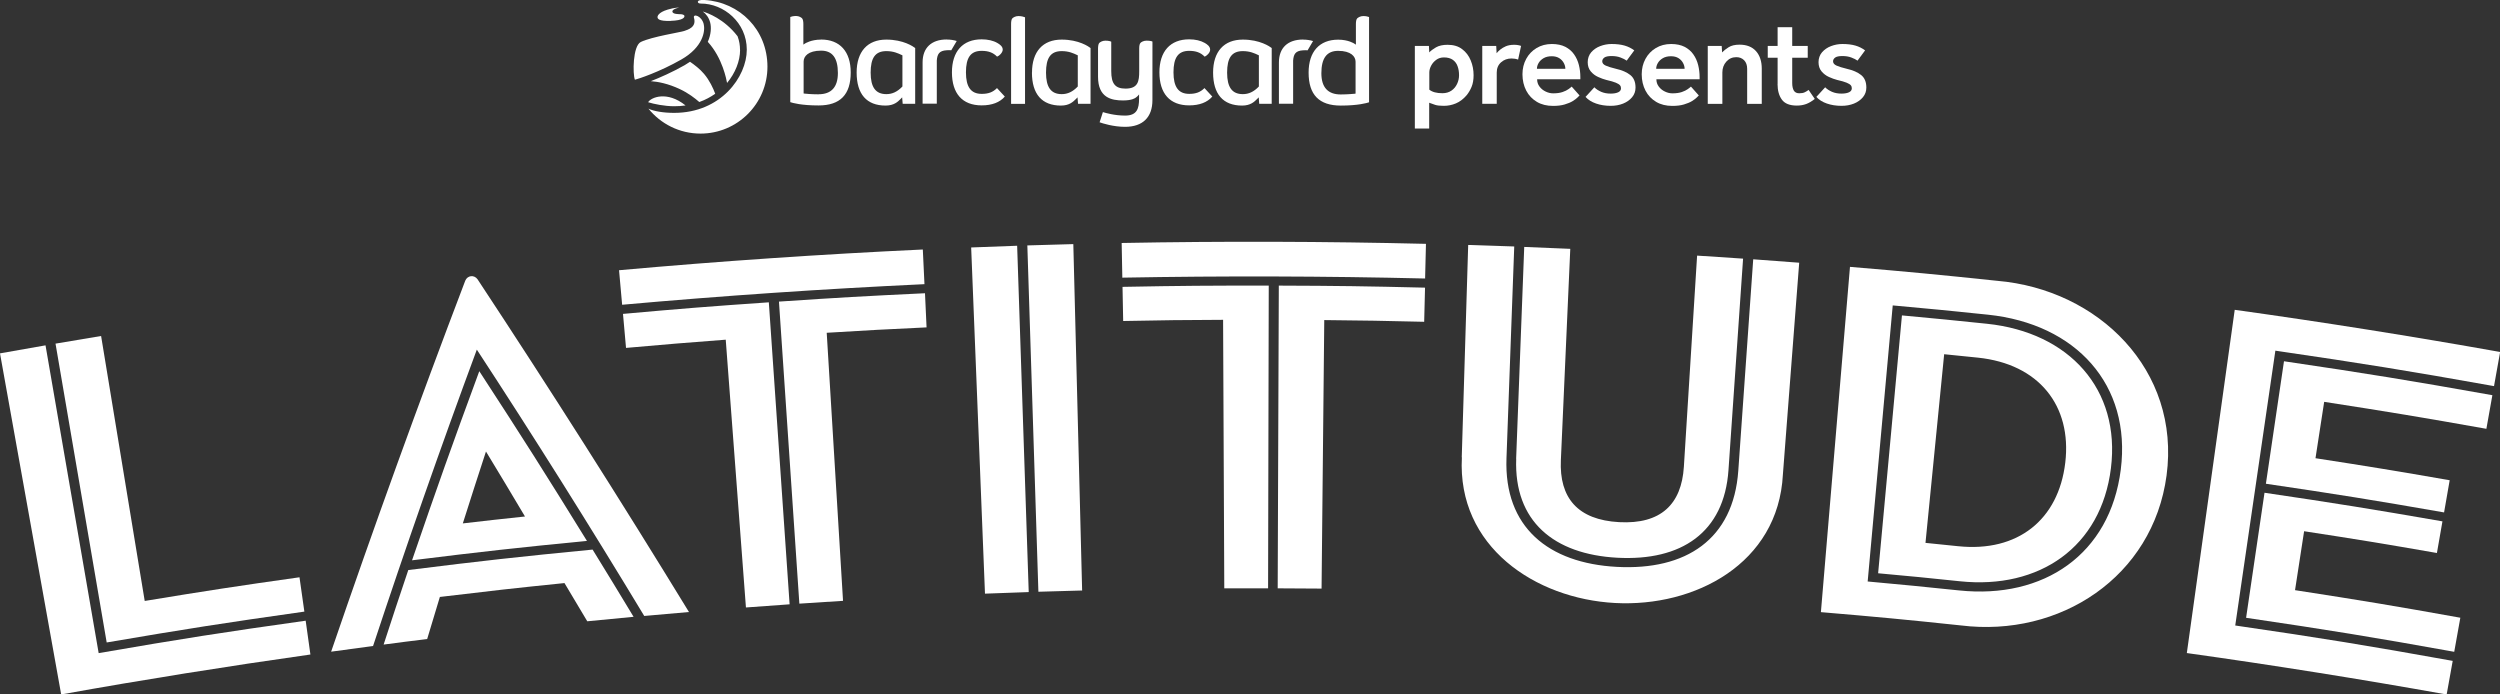
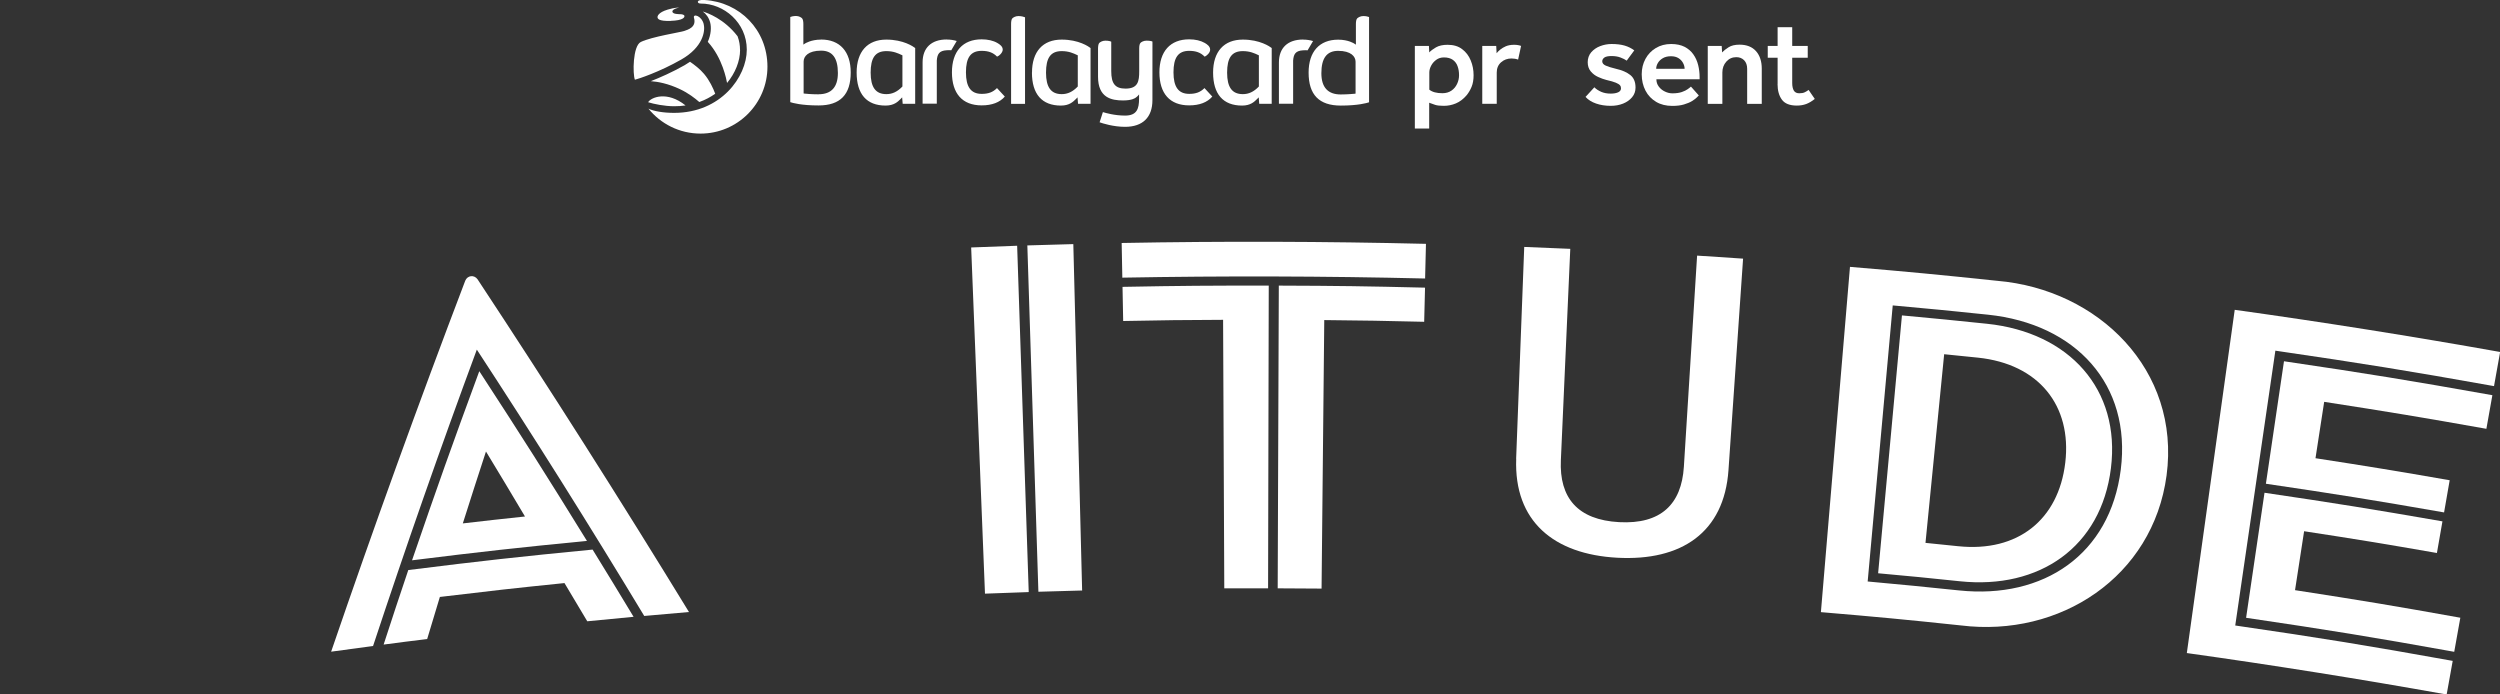
<svg xmlns="http://www.w3.org/2000/svg" id="Layer_1" viewBox="0 0 380.06 105.57">
  <rect x="0" y="0" width="380.06" height="105.57" fill="#333333" stroke="none" />
  <defs>
    <style>.cls-1{fill:#fff;stroke-width:0px;}</style>
  </defs>
-   <path class="cls-1" d="m46.27,92.98c-12.04,1.7-18.05,2.64-30.05,4.69-2.59-15.14-5.18-30.29-7.78-45.43,2.77-.47,4.16-.71,6.93-1.16,2.21,13.43,4.42,26.86,6.63,40.28,9.4-1.55,14.11-2.27,23.53-3.6.29,2.09.44,3.13.74,5.22M0,53.72c2.77-.5,4.15-.74,6.92-1.22,2.7,15.6,5.4,31.2,8.08,46.79,12.56-2.17,18.86-3.16,31.47-4.93.29,2.06.43,3.08.72,5.14-12.67,1.79-25.3,3.81-37.89,6.07C6.2,88.28,3.1,71,0,53.72" />
  <path class="cls-1" d="m70.36,79.57c3.78-.44,5.67-.65,9.45-1.05-2.35-3.96-3.54-5.93-5.93-9.88-1.43,4.37-2.13,6.56-3.52,10.93m2.51-23.13c6.68,10.26,9.95,15.42,16.36,25.79-10.65,1.04-15.96,1.63-26.59,2.95,3.95-11.51,5.99-17.26,10.22-28.74m12.96,32.2c-7.59.77-11.37,1.2-18.95,2.11-.78,2.56-1.16,3.84-1.93,6.4-2.65.32-3.97.49-6.62.84,1.48-4.54,2.22-6.8,3.75-11.33,11.19-1.4,16.8-2.02,28.02-3.11,2.51,4.08,3.76,6.13,6.23,10.22-2.82.26-4.22.4-7.04.68-1.37-2.32-2.07-3.48-3.46-5.8m-29.11,9.56c-2.55.33-3.82.51-6.37.86,6.48-18.93,13.27-37.7,20.39-56.4.34-.82,1.36-.93,1.87-.21,11.01,16.69,21.71,33.53,32.14,50.58-2.72.23-4.08.35-6.8.6-8.24-13.65-16.72-27.15-25.45-40.49-5.53,14.93-10.78,29.95-15.78,45.07" />
-   <path class="cls-1" d="m121.52,91.76c-1.03-15.3-2.06-30.61-3.1-45.91,8.87-.6,13.31-.85,22.2-1.27.1,2.08.15,3.11.24,5.19-6.07.28-9.11.45-15.18.82.83,13.58,1.66,27.16,2.48,40.75-2.66.16-3.99.25-6.65.43m-11.18-40.13c-6.07.46-9.09.71-15.16,1.25-.18-2.07-.28-3.1-.46-5.17,8.87-.8,13.3-1.15,22.17-1.76,1.06,15.3,2.11,30.6,3.16,45.91-2.66.18-3.99.28-6.64.48-1.02-13.57-2.05-27.14-3.07-40.71m30.21-8.44c-15.34.72-30.66,1.76-45.96,3.13-.19-2.1-.29-3.15-.47-5.25,15.37-1.38,30.77-2.43,46.18-3.15.1,2.11.15,3.16.25,5.26" />
  <path class="cls-1" d="m157.86,89.96c-.56-17.55-1.12-35.1-1.68-52.65,2.8-.09,4.2-.13,6.99-.2.45,17.55.89,35.11,1.34,52.66-2.66.07-3.99.11-6.66.19m-10.21-52.34c2.8-.11,4.2-.16,6.99-.26.59,17.55,1.17,35.1,1.76,52.65-2.66.09-3.99.14-6.65.24-.7-17.54-1.4-35.09-2.1-52.63" />
  <path class="cls-1" d="m194.24,89.44c.06-15.34.1-30.68.17-46.02,8.89.03,13.34.09,22.23.31-.05,2.07-.08,3.11-.13,5.19-6.07-.15-9.12-.2-15.19-.26-.14,13.61-.27,27.21-.41,40.82-2.66-.02-4-.03-6.66-.04m-8.3-40.82c-6.08.02-9.12.06-15.2.18-.04-2.08-.06-3.12-.1-5.19,8.89-.17,13.33-.2,22.23-.19-.03,15.34-.06,30.68-.1,46.02-2.67,0-3.99,0-6.66,0-.06-13.61-.12-27.22-.18-40.82m30.72-6.28c-15.34-.37-30.69-.41-46.04-.13-.04-2.11-.06-3.16-.1-5.27,15.42-.29,30.85-.24,46.26.13-.05,2.11-.08,3.16-.13,5.26" />
-   <path class="cls-1" d="m230.49,69.74c.49-12.88.74-19.32,1.23-32.2,2.8.11,4.2.16,7,.29-.57,12.85-.86,19.27-1.43,32.12-.26,5.73,2.55,9.09,8.87,9.43,6.32.34,9.47-2.71,9.83-8.43.8-12.84,1.2-19.25,2.01-32.09,2.79.17,4.19.27,6.99.46-.89,12.86-1.34,19.29-2.22,32.15-.66,9.51-7.18,13.84-16.9,13.32-9.63-.52-15.73-5.53-15.37-15.05m-8.28-.21c.39-12.92.58-19.37.98-32.29,2.8.08,4.2.13,7,.23-.47,12.88-.71,19.32-1.18,32.21-.38,10.45,6.35,15.94,16.78,16.5,10.51.56,17.72-4.18,18.46-14.61.9-12.86,1.36-19.29,2.27-32.15,2.8.2,4.19.3,6.99.52-.99,12.88-1.49,19.32-2.48,32.21-.71,13.55-13.39,20.17-25.52,19.52-12.13-.65-24.02-8.58-23.28-22.14" />
+   <path class="cls-1" d="m230.49,69.74c.49-12.88.74-19.32,1.23-32.2,2.8.11,4.2.16,7,.29-.57,12.85-.86,19.27-1.43,32.12-.26,5.73,2.55,9.09,8.87,9.43,6.32.34,9.47-2.71,9.83-8.43.8-12.84,1.2-19.25,2.01-32.09,2.79.17,4.19.27,6.99.46-.89,12.86-1.34,19.29-2.22,32.15-.66,9.51-7.18,13.84-16.9,13.32-9.63-.52-15.73-5.53-15.37-15.05m-8.28-.21" />
  <path class="cls-1" d="m297.72,83.04c9,.93,15.22-4,16.25-12.7,1.03-8.69-4.03-15.01-13.28-15.97-2.05-.21-3.08-.32-5.13-.52-1.13,11.47-1.7,17.21-2.84,28.68,2,.2,3,.3,4.99.51m-8.57-35.09c5.17.48,7.76.73,12.93,1.27,12.51,1.31,20.34,9.97,18.84,21.97-1.49,11.99-10.88,18.43-22.93,17.18-4.98-.52-7.47-.77-12.46-1.22,1.21-13.06,2.41-26.13,3.62-39.19m-5.21,40.44c5.57.51,8.35.78,13.91,1.36,12.85,1.34,22.94-5.47,24.57-18.38,1.63-12.91-6.82-22.14-20.19-23.54-5.79-.6-8.68-.89-14.48-1.41-1.27,13.99-2.54,27.98-3.81,41.97m-2.69-47.83c8.96.75,13.43,1.18,22.38,2.12,15.41,1.31,27.89,13.59,25.75,29.59-2.07,15.44-16.23,24.66-31.26,22.8-8.51-.9-12.77-1.3-21.29-2.02,1.47-17.5,2.95-35,4.42-52.49" />
  <path class="cls-1" d="m373.1,99.09c-12.63-2.27-18.96-3.3-31.64-5.17,1.12-7.6,1.68-11.41,2.8-19.01,10.83,1.6,16.24,2.47,27.05,4.35-.34,1.92-.5,2.89-.84,4.81-8.07-1.41-12.1-2.07-20.19-3.31-.55,3.58-.83,5.37-1.38,8.96,10.07,1.55,15.09,2.39,25.13,4.19-.37,2.07-.56,3.11-.93,5.19m-1.55-21.2c-10.82-1.89-16.24-2.76-27.08-4.36,1.1-7.45,1.65-11.18,2.75-18.62,12.69,1.87,19.03,2.91,31.68,5.16-.36,2.04-.55,3.07-.91,5.11-9.85-1.75-14.78-2.57-24.66-4.1-.53,3.43-.8,5.15-1.32,8.57,8.17,1.26,12.25,1.93,20.4,3.35-.34,1.95-.51,2.93-.85,4.88m-31.83-30.79c13.49,1.88,26.94,4.02,40.35,6.41-.37,2.08-.56,3.11-.93,5.19-13.27-2.37-19.92-3.44-33.24-5.39-2.04,13.93-4.07,27.85-6.1,41.78,13.25,1.93,19.87,3.01,33.06,5.38-.37,2.04-.55,3.06-.92,5.11-13.13-2.35-26.3-4.45-39.5-6.3,2.42-17.39,4.84-34.78,7.28-52.17" />
  <path class="cls-1" d="m104.22,16.03c-2.82-2.27-5.27-1.22-5.69-.49.84.27,2.52.61,3.95.61.62,0,1.2-.04,1.74-.12m-2.25-12.86c1.92-.06,2.11-.55,2.08-.74-.02-.18-.32-.26-.57-.27s-1.26.02-1.26-.42c0-.4,1.08-.6,1.08-.6,0,0-.76,0-1.8.32-1.46.44-1.57,1.03-1.54,1.18.03.18.11.6,2.01.54m5.02.51c-.33-1.34-1.68-1.66-1.49-.98.43,1.45-.96,1.81-1.49,2-.53.19-4.9.86-6.59,1.67-1.23.59-1.25,4.89-.9,5.74.51-.12,3.77-1.19,7.05-3.07,3.29-1.87,3.67-4.32,3.41-5.35m5.52,3.88c0-.71-.12-1.37-.34-1.98-.01-.03-.02-.07-.04-.1-2.04-2.64-4.56-3.54-5.28-3.75.49.35.93.92,1.13,1.7.17.69.15,1.75-.37,2.91,2.25,2.46,2.84,5.77,2.93,6.25,1.25-1.5,1.98-3.33,1.98-5.03M107.11,0c-.7-.05-1.02.09-1.02.29,0,.17.2.25.44.25,3.49-.01,7,2.88,7,7.01s-3.94,9.61-11.04,9.61c-1.67,0-3.08-.25-3.91-.64,1.86,2.31,4.72,3.79,7.92,3.79,5.61,0,10.17-4.55,10.17-10.17S112.44.32,107.11,0m-2.21,9.39c-.26.18-.53.35-.82.52-1.9,1.08-3.76,1.89-5.14,2.43,1.09.08,2.62.36,4.42,1.21,1.3.61,2.31,1.4,2.95,1.96.96-.34,1.76-.79,2.42-1.26-.3-.82-.86-2.03-1.69-3.01-.64-.76-1.46-1.38-2.14-1.85" />
  <path class="cls-1" d="m130.23,11.03c0,3.28,1.52,5.02,4.4,5.02,1.28,0,1.86-.58,2.28-1l.24-.25.08.98h1.9V7.3c-.29-.22-1.78-1.28-4.39-1.28-2.87,0-4.51,1.83-4.51,5.01m6.96-2.62v4.73l-.04.05c-.74.76-1.5,1.12-2.4,1.12-1.63,0-2.39-1.04-2.39-3.27s.69-3.27,2.39-3.27c1.08,0,1.78.33,2.35.6l.09.04Zm19.69,2.62c0,3.28,1.52,5.02,4.41,5.02,1.28,0,1.85-.58,2.28-1l.24-.25.08.98h1.9V7.3c-.29-.22-1.78-1.28-4.39-1.28-2.87,0-4.51,1.83-4.51,5.01m6.96-2.62v4.73l-.04.05c-.74.76-1.5,1.12-2.4,1.12-1.63,0-2.39-1.04-2.39-3.27s.69-3.27,2.39-3.27c1.08,0,1.78.33,2.35.6l.09.04Zm20.57,2.62c0,3.28,1.52,5.02,4.41,5.02,1.28,0,1.86-.58,2.28-1l.25-.25.07.98h1.9V7.3c-.29-.22-1.78-1.28-4.39-1.28-2.87,0-4.52,1.83-4.52,5.01m6.96-2.62v4.73l-.04.05c-.74.76-1.5,1.12-2.4,1.12-1.63,0-2.39-1.04-2.39-3.27s.69-3.27,2.39-3.27c1.08,0,1.78.33,2.35.6l.09.04Zm-37.48-5.62c-.14.14-.19.51-.19.82v12.18h2.12V2.63c-.14-.06-.52-.19-1.01-.19-.45,0-.8.23-.92.35m53.35-.35c-.45,0-.79.23-.92.35-.16.15-.2.55-.2.88v3.12l-.26-.17s-.88-.59-2.43-.59c-2.86,0-4.5,1.83-4.5,5.01,0,3.37,1.6,5.01,4.89,5.01,2.61,0,3.95-.38,4.3-.5V2.59c-.14-.06-.47-.15-.88-.15m-1.16,11.79l-.14.02s-1.07.11-2.13.11c-1.95,0-2.94-1.09-2.94-3.23,0-2.29.83-3.4,2.55-3.4,1.95,0,2.65.86,2.65,1.66v4.85ZM124.82,6.02c-1.54,0-2.42.59-2.43.59l-.26.17v-3.13c0-.34-.05-.71-.2-.87-.12-.12-.46-.35-.91-.35-.41,0-.74.09-.88.15,0,0,0,12.95,0,12.95.36.12,1.69.5,4.3.5,3.29,0,4.89-1.64,4.89-5.01,0-3.18-1.64-5.01-4.51-5.01m-.38,8.33c-1.06,0-2.01-.09-2.13-.11l-.14-.02v-4.85c0-.8.7-1.66,2.66-1.66,1.72,0,2.55,1.12,2.55,3.4,0,2.14-.99,3.23-2.94,3.23m56.35-.06c-1.63,0-2.39-1.04-2.39-3.27s.7-3.27,2.39-3.27c1.02,0,1.76.27,2.34.88.08-.03.19-.09.28-.16.1-.07.41-.33.52-.65.03-.09.04-.18.04-.27,0-.47-.45-.79-.81-1-.63-.36-1.44-.55-2.38-.55-2.87,0-4.52,1.83-4.52,5.02s1.56,5.02,4.52,5.02c1.58,0,2.76-.46,3.52-1.34-.16-.16-1.01-1.1-1.19-1.29-.63.63-1.3.88-2.33.88m-31.54,0c-1.63,0-2.39-1.04-2.39-3.27s.7-3.27,2.39-3.27c1.03,0,1.75.27,2.34.88.08-.03.18-.09.29-.16.09-.07.41-.33.52-.65.04-.09.05-.18.05-.27,0-.47-.45-.79-.82-1-.62-.36-1.45-.55-2.38-.55-2.87,0-4.52,1.83-4.52,5.02s1.56,5.02,4.52,5.02c1.58,0,2.76-.46,3.52-1.34-.15-.16-1.01-1.1-1.19-1.29-.63.63-1.3.88-2.33.88m-5.31-8.27c-2.33,0-3.67,1.27-3.67,3.48v6.28h2.16v-6.57c.08-.96.35-1.48,1.5-1.55.24-.02.48-.02.7,0,.08-.13.68-1.16.83-1.41-.45-.14-.96-.22-1.52-.22m54.17,0c-2.33,0-3.67,1.27-3.67,3.48v6.28h2.16v-6.57c.08-.96.35-1.48,1.5-1.55.24-.02.47-.02.7,0,.08-.13.68-1.16.83-1.41-.45-.14-.96-.22-1.52-.22m-24.72.51c-.13.13-.19.45-.19.86v3.43c0,1.5-.15,2.65-2.08,2.65-1.56,0-2.17-.74-2.17-2.65v-4.48c-.09-.06-.39-.16-.91-.16-.45,0-.79.23-.91.35-.15.15-.19.56-.19.88v4.25c0,3.2,2.03,3.61,3.81,3.61,1.39,0,1.84-.37,1.94-.44.28-.19.49-.48.49-.48v.63c0,1.6-.36,2.59-2.13,2.59-1.58,0-2.92-.39-3.37-.53-.07.24-.43,1.32-.5,1.55.47.17,2.11.69,3.87.69,2.68,0,4.16-1.44,4.16-4.06V6.32c-.07-.05-.36-.14-.92-.14-.45,0-.8.23-.91.35" />
  <path class="cls-1" d="m215.09,19.54V6.98h2.14l.05.99c.23-.25.57-.51,1.02-.77s1.05-.39,1.77-.39c.9,0,1.64.22,2.22.67.58.44,1.02,1.02,1.3,1.72.29.7.43,1.45.43,2.23,0,.69-.1,1.28-.3,1.76-.2.49-.45.91-.75,1.28-.5.59-1.05,1-1.64,1.25s-1.21.37-1.83.37c-.58,0-1.01-.05-1.3-.14-.29-.09-.6-.2-.93-.33v3.92h-2.2Zm2.2-8.52v2.61c.44.36,1.1.54,1.99.54.54,0,.99-.13,1.37-.39s.66-.6.86-1.02c.2-.42.3-.86.3-1.32,0-.5-.07-.95-.22-1.36-.14-.41-.38-.73-.72-.98-.34-.24-.79-.37-1.35-.37-.45,0-.84.12-1.17.36-.33.24-.59.53-.78.89-.19.36-.28.7-.28,1.04Z" />
  <path class="cls-1" d="m225.34,15.79V6.98h2.12l.06,1.11c.14-.18.32-.36.55-.55.23-.19.52-.36.86-.51.34-.14.75-.22,1.23-.22.21,0,.4.01.57.04.17.02.34.07.51.13l-.45,2.08c-.3-.11-.64-.17-1.01-.17-.61,0-1.14.19-1.58.58-.44.39-.66.91-.66,1.56v4.75h-2.22Z" />
-   <path class="cls-1" d="m238.93,13.16l1.2,1.35s-.14.14-.31.31c-.17.17-.41.35-.73.55s-.73.36-1.22.51-1.09.22-1.77.22c-.94,0-1.76-.2-2.45-.61-.69-.41-1.24-.97-1.62-1.7s-.58-1.56-.58-2.5c0-.86.19-1.64.57-2.34.38-.7.91-1.25,1.58-1.65s1.44-.61,2.32-.61c.81,0,1.5.15,2.05.43.55.29,1,.67,1.33,1.15.34.48.58,1.02.73,1.62.15.6.22,1.21.22,1.84v.32h-6.57c0,.42.12.8.37,1.12.24.32.55.57.93.75.37.18.76.27,1.14.27.58,0,1.05-.07,1.43-.2.38-.13.68-.28.9-.44.22-.16.39-.29.49-.39Zm-5.28-2.7h4.32c0-.3-.08-.6-.24-.89-.16-.29-.38-.54-.69-.73-.3-.19-.68-.29-1.14-.29-.49,0-.9.1-1.23.29s-.59.44-.76.73c-.17.29-.26.59-.26.89Z" />
  <path class="cls-1" d="m241.05,14.72l1.33-1.45c.27.28.62.5,1.04.69.42.18.9.27,1.44.27.48,0,.86-.07,1.14-.2s.43-.33.43-.61c0-.18-.05-.33-.16-.46-.11-.13-.32-.26-.63-.39-.31-.13-.8-.27-1.45-.42-.39-.1-.8-.25-1.24-.45-.44-.2-.81-.48-1.12-.85-.31-.37-.46-.84-.46-1.4s.18-1.09.53-1.5c.36-.41.81-.73,1.37-.94.56-.21,1.13-.32,1.72-.32.78,0,1.44.08,1.99.24.55.16,1.04.41,1.47.73l-1.15,1.56c-.24-.17-.55-.33-.95-.48s-.85-.22-1.36-.22-.88.08-1.09.23c-.21.16-.32.35-.32.57,0,.27.17.49.52.65s.88.32,1.61.5c.89.2,1.6.51,2.13.93.53.42.8,1.05.8,1.91,0,.56-.17,1.05-.52,1.47-.35.42-.8.74-1.37.97-.57.23-1.2.34-1.89.34-.81,0-1.56-.12-2.22-.35-.67-.23-1.21-.57-1.61-1.02Z" />
  <path class="cls-1" d="m257.06,13.16l1.2,1.35s-.14.14-.31.31c-.17.17-.41.35-.73.55s-.73.36-1.22.51-1.09.22-1.77.22c-.94,0-1.76-.2-2.45-.61-.69-.41-1.24-.97-1.62-1.7s-.58-1.56-.58-2.5c0-.86.19-1.64.57-2.34s.91-1.25,1.58-1.65,1.44-.61,2.32-.61c.81,0,1.5.15,2.05.43.55.29,1,.67,1.33,1.15.34.48.58,1.02.73,1.62.15.6.22,1.21.22,1.84v.32h-6.57c0,.42.12.8.37,1.12.24.32.55.57.93.75.37.18.76.27,1.14.27.58,0,1.05-.07,1.43-.2.38-.13.68-.28.9-.44.22-.16.39-.29.49-.39Zm-5.28-2.7h4.32c0-.3-.08-.6-.24-.89-.16-.29-.38-.54-.69-.73-.3-.19-.68-.29-1.14-.29-.49,0-.9.1-1.23.29s-.59.44-.76.73c-.17.29-.26.59-.26.89Z" />
  <path class="cls-1" d="m259.62,15.79V6.98h2.12l.06.99c.23-.25.55-.51.98-.78.42-.27.98-.4,1.67-.4,1.09,0,1.92.33,2.51.99.58.66.87,1.54.87,2.66v5.35h-2.22v-5.33c0-.55-.15-.98-.46-1.3-.31-.31-.7-.47-1.19-.47-.61,0-1.12.23-1.52.68-.4.45-.6,1-.6,1.65v4.77h-2.22Z" />
  <path class="cls-1" d="m270.24,12.78v-4h-1.5v-1.8h1.5v-2.85h2.22v2.85h2.36v1.8h-2.36v3.85c0,.5.09.88.25,1.15.17.27.44.4.82.4.35,0,.63-.05.83-.15.21-.1.4-.22.59-.36l.94,1.37c-.44.35-.87.61-1.3.77-.43.16-.9.24-1.43.24-1.08,0-1.83-.3-2.27-.9-.44-.6-.66-1.39-.66-2.38Z" />
-   <path class="cls-1" d="m276.14,14.72l1.33-1.45c.27.28.62.5,1.04.69.42.18.9.27,1.44.27.48,0,.86-.07,1.14-.2s.43-.33.43-.61c0-.18-.05-.33-.16-.46-.11-.13-.32-.26-.63-.39-.31-.13-.8-.27-1.45-.42-.39-.1-.8-.25-1.24-.45-.44-.2-.81-.48-1.12-.85-.31-.37-.46-.84-.46-1.4s.18-1.09.53-1.5c.36-.41.81-.73,1.37-.94.56-.21,1.13-.32,1.72-.32.78,0,1.44.08,1.99.24.55.16,1.04.41,1.47.73l-1.15,1.56c-.24-.17-.55-.33-.95-.48s-.85-.22-1.36-.22-.88.08-1.09.23c-.21.16-.32.35-.32.57,0,.27.17.49.52.65s.88.32,1.61.5c.89.2,1.6.51,2.13.93.53.42.8,1.05.8,1.91,0,.56-.17,1.05-.52,1.47-.35.42-.8.74-1.37.97-.57.23-1.2.34-1.89.34-.81,0-1.56-.12-2.22-.35-.67-.23-1.21-.57-1.61-1.02Z" />
</svg>